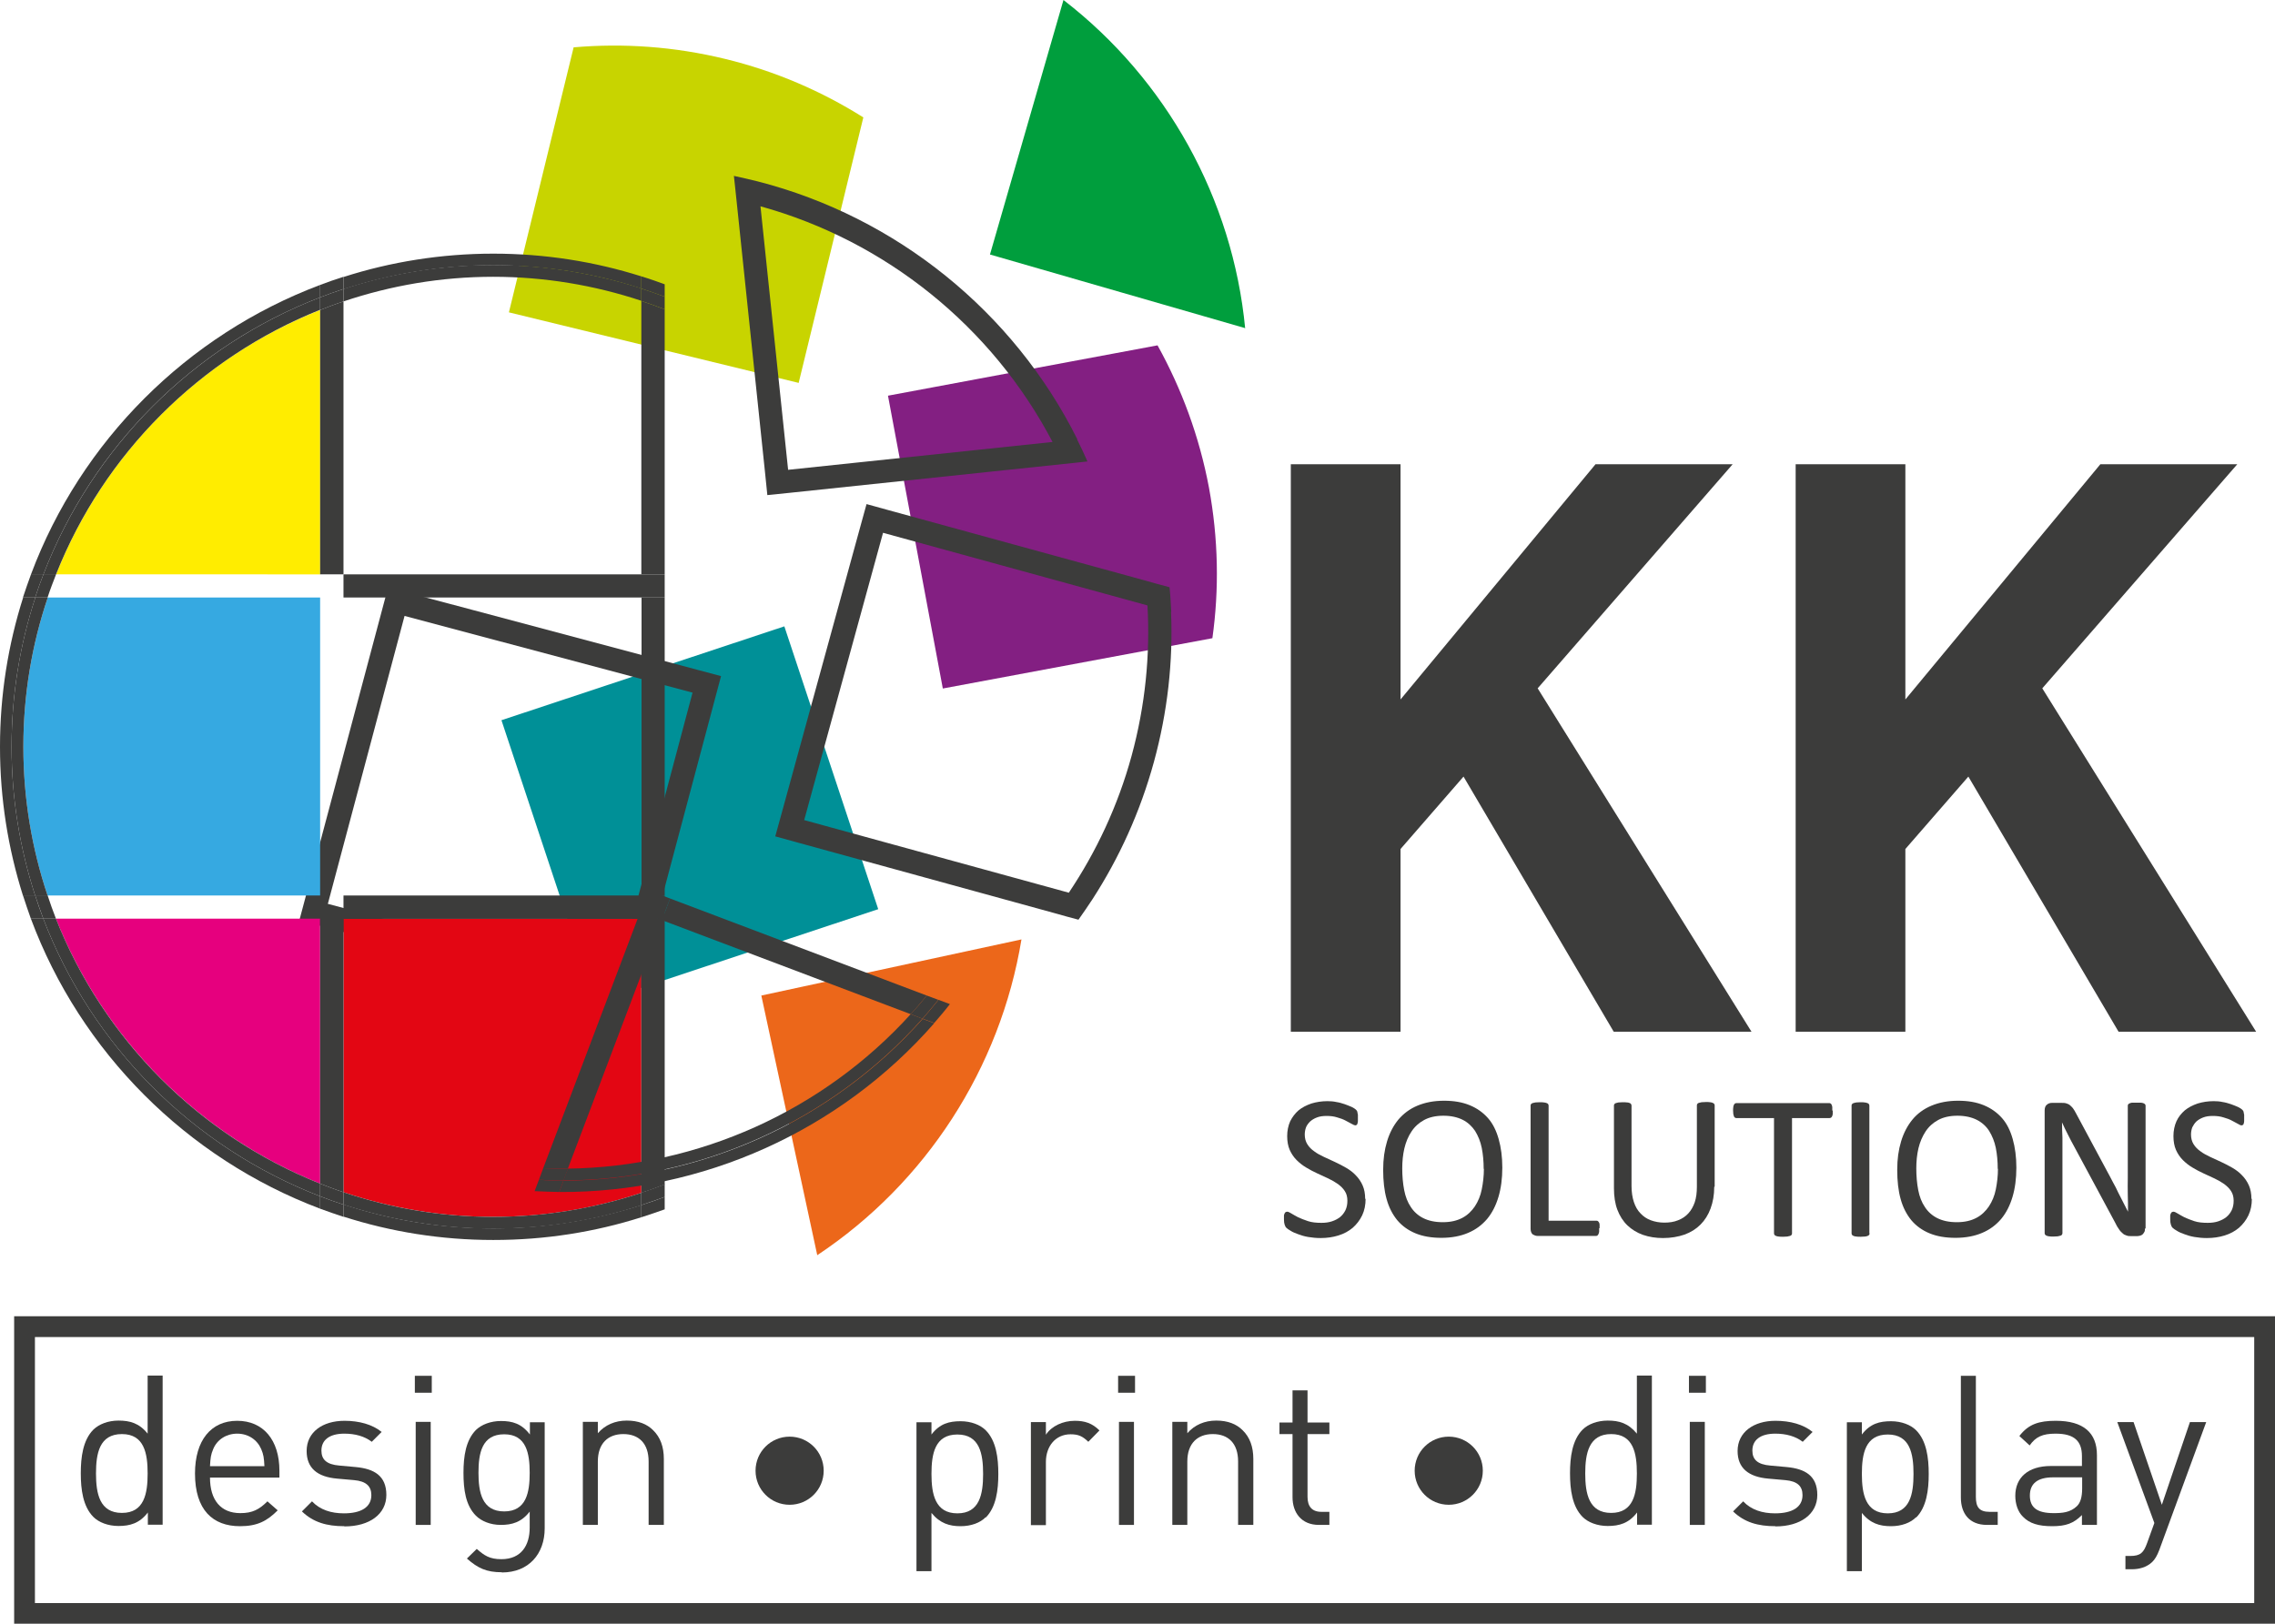
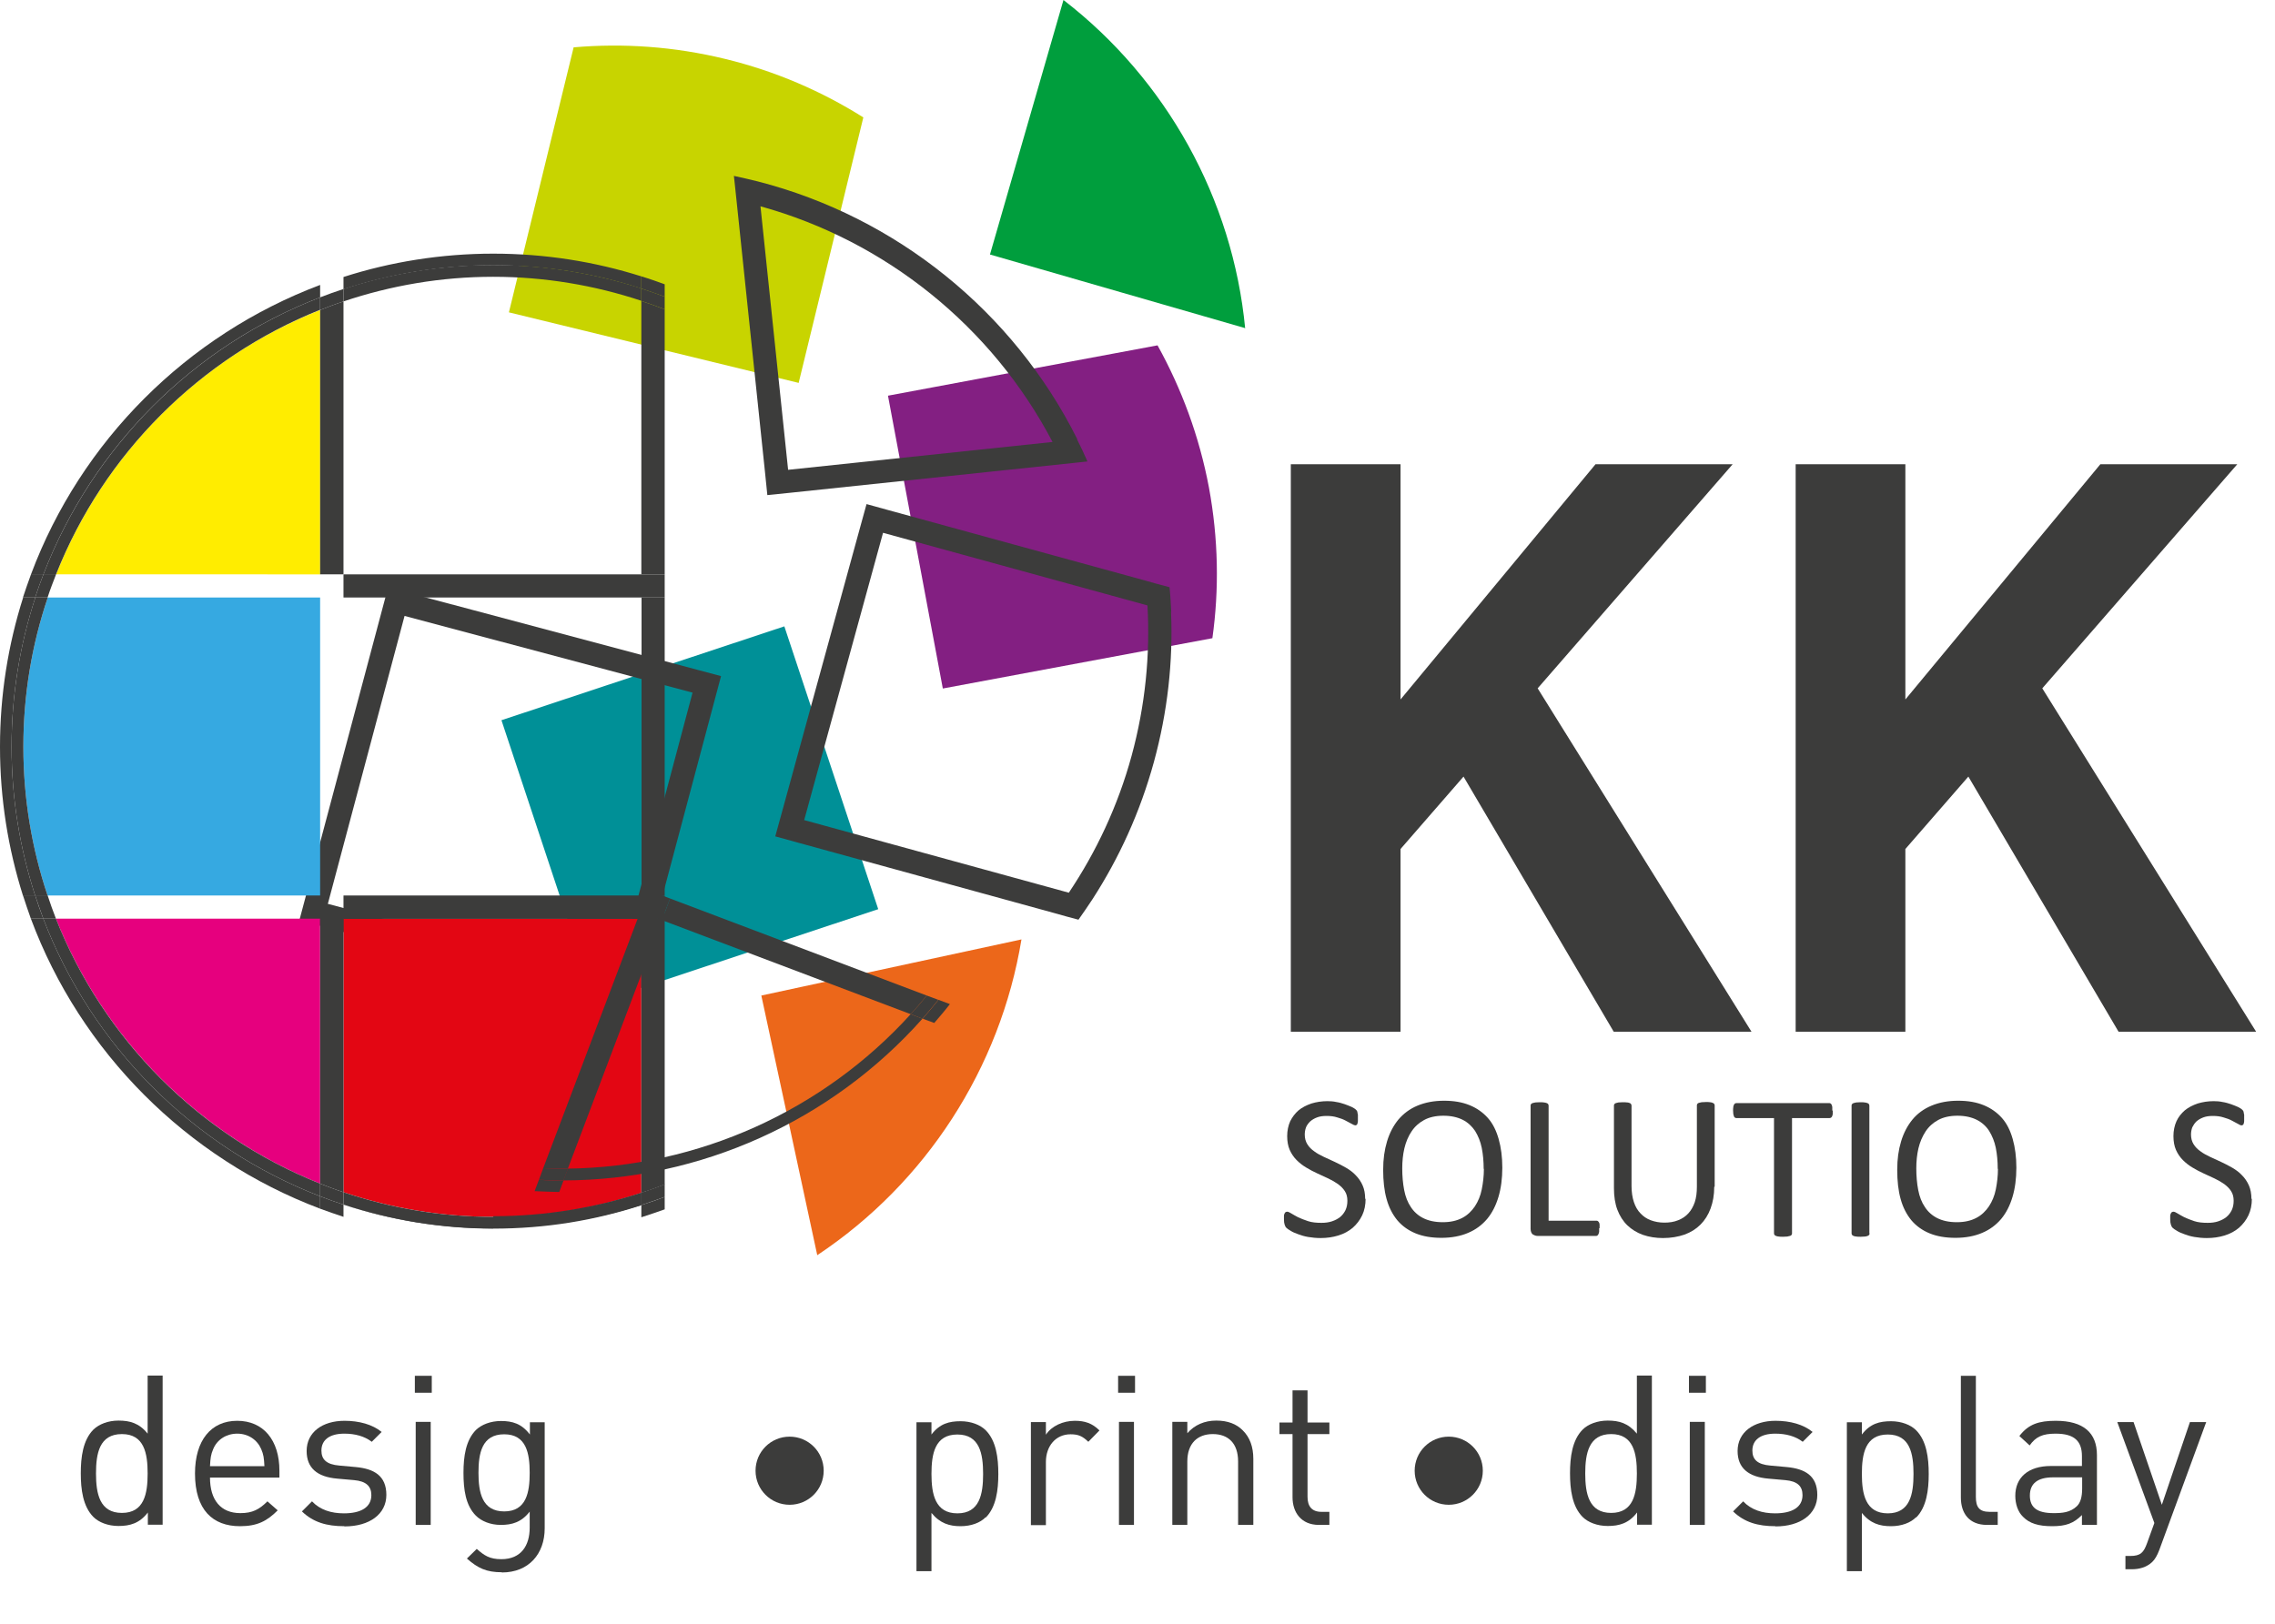
<svg xmlns="http://www.w3.org/2000/svg" id="Layer_2" viewBox="0 0 106.17 75.79">
  <defs>
    <style>.cls-1{fill:#009097;}.cls-2{fill:#ec671a;}.cls-3{fill:#e6007e;}.cls-4{fill:#ffed00;}.cls-5{fill:#831f82;}.cls-6{fill:#009e3d;}.cls-7{fill:#c8d400;}.cls-8{fill:#e30613;}.cls-9{fill:#36a9e1;}.cls-10{fill:#3c3c3b;}</style>
  </defs>
  <g id="Layer_1-2">
    <g>
      <path class="cls-10" d="M6.9,71.18v-.58c-.39,.51-.84,.63-1.37,.63-.49,0-.92-.17-1.17-.42-.49-.49-.59-1.29-.59-2.04s.1-1.55,.59-2.04c.26-.25,.68-.42,1.17-.42,.53,0,.97,.12,1.36,.61v-2.71h.7v6.96h-.69Zm-1.21-4.24c-1.05,0-1.21,.9-1.21,1.84s.17,1.84,1.21,1.84,1.2-.9,1.2-1.84-.16-1.84-1.2-1.84" />
      <path class="cls-10" d="M9.8,68.97c0,1.05,.5,1.66,1.42,1.66,.56,0,.88-.17,1.26-.55l.48,.42c-.49,.49-.94,.74-1.76,.74-1.27,0-2.1-.76-2.1-2.46,0-1.55,.75-2.46,1.97-2.46s1.97,.9,1.97,2.33v.32h-3.24Zm2.39-1.33c-.19-.44-.61-.72-1.12-.72s-.94,.28-1.12,.72c-.11,.26-.13,.41-.15,.8h2.54c-.02-.39-.04-.54-.15-.8" />
      <path class="cls-10" d="M16.06,71.24c-.81,0-1.44-.18-1.97-.69l.47-.47c.38,.4,.9,.56,1.49,.56,.79,0,1.28-.28,1.28-.85,0-.42-.25-.65-.8-.7l-.79-.07c-.94-.08-1.43-.5-1.43-1.29,0-.88,.74-1.41,1.77-1.41,.68,0,1.3,.17,1.73,.52l-.46,.46c-.34-.26-.78-.38-1.28-.38-.7,0-1.07,.3-1.07,.79,0,.41,.23,.65,.84,.7l.77,.07c.84,.08,1.42,.4,1.42,1.3s-.79,1.47-1.95,1.47" />
    </g>
    <path class="cls-10" d="M19.4,71.18h.7v-4.81h-.7v4.81Zm-.04-6.17h.79v-.79h-.79v.79Z" />
    <g>
      <path class="cls-10" d="M23.42,73.39c-.72,0-1.12-.19-1.63-.64l.46-.45c.35,.31,.6,.48,1.15,.48,.93,0,1.32-.65,1.32-1.47v-.75c-.39,.5-.83,.62-1.35,.62-.49,0-.91-.18-1.16-.43-.48-.48-.58-1.22-.58-2s.11-1.52,.58-2c.26-.25,.68-.42,1.17-.42,.53,0,.96,.12,1.35,.63v-.57h.69v4.95c0,1.19-.74,2.06-2,2.06m.11-6.45c-1.05,0-1.2,.9-1.2,1.8s.16,1.8,1.2,1.8,1.19-.9,1.19-1.8-.15-1.8-1.19-1.8" />
-       <path class="cls-10" d="M30.27,71.18v-2.96c0-.85-.46-1.28-1.18-1.28s-1.19,.44-1.19,1.28v2.96h-.7v-4.81h.7v.53c.34-.39,.81-.59,1.35-.59s.94,.16,1.23,.45c.34,.33,.5,.78,.5,1.34v3.08h-.7Z" />
      <path class="cls-10" d="M46,70.82c-.25,.26-.68,.42-1.17,.42-.52,0-.96-.13-1.36-.62v2.72h-.7v-6.95h.7v.57c.39-.51,.83-.62,1.36-.62,.49,0,.92,.17,1.17,.42,.49,.49,.59,1.29,.59,2.04s-.1,1.55-.59,2.04m-1.32-3.88c-1.05,0-1.21,.9-1.21,1.84s.17,1.84,1.21,1.84,1.2-.9,1.2-1.84-.16-1.84-1.2-1.84" />
      <path class="cls-10" d="M50.79,67.3c-.27-.26-.46-.35-.83-.35-.7,0-1.15,.56-1.15,1.29v2.95h-.7v-4.81h.7v.59c.26-.4,.79-.65,1.35-.65,.46,0,.81,.11,1.15,.45l-.52,.53Z" />
    </g>
    <path class="cls-10" d="M52.22,71.18h.7v-4.81h-.7v4.81Zm-.04-6.17h.79v-.79h-.79v.79Z" />
    <g>
      <path class="cls-10" d="M57.78,71.18v-2.96c0-.85-.46-1.28-1.18-1.28s-1.19,.44-1.19,1.28v2.96h-.7v-4.81h.7v.53c.34-.39,.81-.59,1.35-.59s.94,.16,1.23,.45c.34,.33,.5,.78,.5,1.34v3.08h-.7Z" />
      <path class="cls-10" d="M61.55,71.18c-.82,0-1.23-.58-1.23-1.29v-2.95h-.61v-.54h.61v-1.5h.7v1.5h1.02v.54h-1.02v2.93c0,.44,.2,.7,.65,.7h.37v.61h-.5Z" />
      <path class="cls-10" d="M76.4,71.18v-.58c-.39,.51-.84,.63-1.37,.63-.49,0-.92-.17-1.17-.42-.49-.49-.59-1.29-.59-2.04s.1-1.55,.59-2.04c.25-.25,.68-.42,1.17-.42,.53,0,.96,.12,1.36,.61v-2.71h.7v6.96h-.7Zm-1.21-4.24c-1.04,0-1.21,.9-1.21,1.84s.17,1.84,1.21,1.84,1.2-.9,1.2-1.84-.16-1.84-1.2-1.84" />
    </g>
    <path class="cls-10" d="M78.86,71.18h.7v-4.81h-.7v4.81Zm-.04-6.17h.79v-.79h-.79v.79Z" />
    <g>
      <path class="cls-10" d="M82.85,71.24c-.81,0-1.44-.18-1.97-.69l.47-.47c.38,.4,.9,.56,1.49,.56,.79,0,1.28-.28,1.28-.85,0-.42-.24-.65-.8-.7l-.79-.07c-.94-.08-1.44-.5-1.44-1.29,0-.88,.75-1.41,1.77-1.41,.69,0,1.3,.17,1.73,.52l-.46,.46c-.34-.26-.78-.38-1.28-.38-.7,0-1.07,.3-1.07,.79,0,.41,.23,.65,.84,.7l.77,.07c.84,.08,1.42,.4,1.42,1.3s-.79,1.47-1.95,1.47" />
      <path class="cls-10" d="M89.42,70.82c-.25,.26-.68,.42-1.17,.42-.53,0-.97-.13-1.36-.62v2.72h-.7v-6.95h.7v.57c.39-.51,.83-.62,1.36-.62,.49,0,.92,.17,1.17,.42,.49,.49,.59,1.29,.59,2.04s-.1,1.55-.59,2.04m-1.32-3.88c-1.05,0-1.21,.9-1.21,1.84s.17,1.84,1.21,1.84,1.2-.9,1.2-1.84-.16-1.84-1.2-1.84" />
      <path class="cls-10" d="M92.73,71.18c-.84,0-1.22-.55-1.22-1.28v-5.68h.7v5.65c0,.47,.15,.7,.64,.7h.38v.61h-.5Z" />
      <path class="cls-10" d="M97.16,71.18v-.46c-.39,.39-.75,.52-1.39,.52s-1.06-.13-1.36-.44c-.24-.23-.36-.6-.36-.98,0-.84,.59-1.39,1.66-1.39h1.45v-.46c0-.7-.35-1.05-1.23-1.05-.61,0-.93,.15-1.21,.55l-.48-.44c.43-.56,.92-.71,1.7-.71,1.29,0,1.92,.56,1.92,1.6v3.26h-.7Zm0-2.22h-1.35c-.72,0-1.08,.29-1.08,.85s.34,.82,1.11,.82c.41,0,.77-.03,1.08-.32,.17-.16,.25-.43,.25-.83v-.52Z" />
      <path class="cls-10" d="M100.77,72.35c-.1,.26-.2,.44-.34,.57-.26,.24-.6,.33-.94,.33h-.3v-.62h.22c.49,0,.63-.16,.79-.6l.34-.94-1.73-4.71h.76l1.32,3.86,1.31-3.86h.76l-2.19,5.97Z" />
      <path class="cls-10" d="M36.85,70.24c-.88,0-1.59-.71-1.59-1.59s.71-1.59,1.59-1.59,1.59,.71,1.59,1.59-.71,1.59-1.59,1.59" />
      <path class="cls-10" d="M67.61,70.24c-.88,0-1.59-.71-1.59-1.59s.71-1.59,1.59-1.59,1.59,.71,1.59,1.59-.71,1.59-1.59,1.59" />
    </g>
    <rect class="cls-1" x="25.24" y="31.07" width="13.91" height="13.91" transform="translate(-10.34 12.08) rotate(-18.36)" />
    <path class="cls-10" d="M28.74,45.77l-13.44-3.58,3.58-13.44,13.44,3.58-3.58,13.44Zm3.86-14.49l-13.44-3.58-1.05-.28-.28,1.05-3.58,13.44-.28,1.05,1.05,.28,13.44,3.58,1.05,.28,.28-1.05,3.58-13.44,.28-1.05-1.05-.28Z" />
    <g>
      <path class="cls-5" d="M43.99,32.14l12.59-2.35c.32-2.28,.28-4.64-.16-7.03-.45-2.39-1.28-4.62-2.4-6.64l-12.58,2.35,2.56,13.67Z" />
      <path class="cls-10" d="M37.53,38.28l3.68-13.41,12.34,3.39c.13,2.31-.1,4.67-.74,7.02-.64,2.34-1.65,4.48-2.93,6.39l-12.35-3.39Zm17.13-9.72c-.02-.38-.04-.77-.08-1.15l-.56-.15-.57-.16-11.96-3.28-1.05-.29-.29,1.05-3.68,13.41-.29,1.05,1.05,.29,11.97,3.29,.57,.16,.56,.15c.22-.31,.44-.63,.65-.95,1.25-1.93,2.23-4.08,2.87-6.41,.64-2.34,.9-4.7,.8-7.01" />
      <path class="cls-3" d="M2.61,42.88c2.22,5.63,6.71,10.13,12.33,12.37v-12.37H2.61Z" />
      <path class="cls-9" d="M14.94,27.89H2.23c-.74,2.19-1.14,4.53-1.14,6.97s.4,4.76,1.13,6.94H14.94v-13.91Z" />
      <path class="cls-8" d="M16.03,42.88v12.77c2.2,.74,4.55,1.15,6.99,1.15s4.74-.4,6.91-1.12v-12.8h-13.91Z" />
      <path class="cls-4" d="M14.94,14.47c-5.62,2.23-10.09,6.72-12.32,12.34H14.94V14.47Z" />
      <path class="cls-7" d="M37.27,17.88l3.02-12.4c-1.94-1.22-4.1-2.16-6.45-2.73-2.38-.58-4.76-.74-7.07-.54l-3.02,12.37,13.51,3.29Z" />
      <path class="cls-10" d="M16.03,26.8V14.07c-.37,.12-.73,.26-1.09,.4v12.34h1.09Z" />
    </g>
    <g>
      <path class="cls-10" d="M14.94,42.88v12.37c.36,.14,.72,.28,1.09,.4v-12.77h-1.09Z" />
      <path class="cls-10" d="M31.02,26.8V14.44c-.36-.14-.72-.27-1.09-.39v12.76h1.09Z" />
    </g>
    <rect class="cls-10" x="29.94" y="27.89" width="1.08" height="13.91" />
    <path class="cls-10" d="M29.93,42.88v12.8c.37-.12,.73-.25,1.09-.39v-12.4h-1.09Z" />
    <rect class="cls-10" x="16.03" y="41.8" width="13.91" height="1.09" />
    <rect class="cls-10" x="29.94" y="41.8" width="1.08" height="1.09" />
    <rect class="cls-10" x="16.03" y="26.81" width="13.91" height="1.08" />
    <rect class="cls-10" x="29.94" y="26.81" width="1.08" height="1.08" />
    <g>
-       <path class="cls-10" d="M23.02,57.34c-2.44,0-4.79-.39-6.99-1.12v.57c2.21,.71,4.56,1.09,6.99,1.09s4.73-.37,6.91-1.06v-.57c-2.18,.7-4.5,1.09-6.91,1.09" />
+       <path class="cls-10" d="M23.02,57.34c-2.44,0-4.79-.39-6.99-1.12c2.21,.71,4.56,1.09,6.99,1.09s4.73-.37,6.91-1.06v-.57c-2.18,.7-4.5,1.09-6.91,1.09" />
      <path class="cls-10" d="M23.02,12.38c2.41,0,4.73,.38,6.91,1.09v-.57c-2.18-.69-4.5-1.06-6.91-1.06s-4.79,.38-6.99,1.09v.57c2.2-.72,4.55-1.12,6.99-1.12" />
      <path class="cls-10" d="M14.94,13.88v-.58c-6.21,2.34-11.16,7.28-13.49,13.5h.58c2.28-5.93,6.99-10.64,12.91-12.92" />
      <path class="cls-10" d="M.54,34.86c0-2.43,.39-4.77,1.11-6.97h-.57c-.7,2.2-1.08,4.54-1.08,6.97s.38,4.75,1.07,6.94h.57c-.71-2.19-1.1-4.52-1.1-6.94" />
      <path class="cls-10" d="M2.02,42.88h-.58c2.32,6.23,7.28,11.19,13.5,13.54v-.58c-5.93-2.29-10.65-7.02-12.92-12.96" />
      <path class="cls-10" d="M23.02,56.8c-2.45,0-4.8-.41-6.99-1.15v.58c2.2,.72,4.55,1.12,6.99,1.12s4.73-.38,6.91-1.09v-.58c-2.18,.72-4.5,1.12-6.91,1.12" />
      <path class="cls-10" d="M2.61,42.88h-.59c2.27,5.94,6.99,10.67,12.92,12.96v-.59c-5.63-2.24-10.11-6.73-12.33-12.37" />
      <path class="cls-10" d="M14.94,14.47v-.59c-5.92,2.28-10.63,7-12.91,12.92h.59c2.23-5.62,6.71-10.1,12.32-12.34" />
      <path class="cls-10" d="M1.09,34.86c0-2.44,.4-4.78,1.14-6.97h-.58c-.72,2.19-1.11,4.54-1.11,6.97s.39,4.75,1.1,6.94h.58c-.73-2.18-1.13-4.51-1.13-6.94" />
      <path class="cls-10" d="M23.02,12.92c2.41,0,4.74,.4,6.91,1.12v-.58c-2.18-.7-4.5-1.09-6.91-1.09s-4.79,.39-6.99,1.12v.58c2.2-.74,4.55-1.15,6.99-1.15" />
      <path class="cls-10" d="M14.94,55.84v.58c.36,.13,.72,.26,1.09,.38v-.57c-.37-.12-.73-.25-1.09-.39" />
-       <path class="cls-10" d="M16.03,13.49v-.57c-.37,.12-.73,.24-1.09,.38v.58c.36-.14,.72-.27,1.09-.39" />
      <path class="cls-10" d="M14.94,55.25v.59c.36,.14,.72,.27,1.09,.39v-.58c-.37-.12-.73-.26-1.09-.4" />
      <path class="cls-10" d="M16.03,14.07v-.58c-.37,.12-.73,.25-1.09,.39v.59c.36-.14,.72-.28,1.09-.4" />
      <path class="cls-10" d="M31.02,13.85v-.58c-.36-.13-.72-.26-1.09-.37v.57c.37,.12,.73,.25,1.09,.38" />
      <path class="cls-10" d="M29.93,56.25v.57c.37-.12,.73-.24,1.09-.37v-.58c-.36,.14-.72,.26-1.09,.38" />
      <path class="cls-10" d="M29.93,55.67v.58c.37-.12,.73-.25,1.09-.38v-.59c-.36,.14-.72,.27-1.09,.39" />
      <path class="cls-10" d="M31.02,14.44v-.59c-.36-.14-.72-.26-1.09-.38v.58c.37,.12,.73,.25,1.09,.39" />
      <path class="cls-10" d="M1.64,41.79h-.57c.12,.37,.24,.73,.37,1.09h.58c-.14-.36-.26-.72-.38-1.09" />
      <path class="cls-10" d="M2.22,41.79h-.58c.12,.37,.25,.73,.38,1.09h.59c-.14-.36-.27-.72-.39-1.09" />
      <path class="cls-10" d="M2.03,26.8h-.58c-.13,.36-.26,.72-.38,1.09h.57c.12-.37,.25-.73,.39-1.09" />
      <path class="cls-10" d="M2.62,26.8h-.59c-.14,.36-.27,.72-.39,1.09h.58c.12-.37,.26-.73,.4-1.09" />
      <path class="cls-6" d="M58.11,15.33c-.58-6.04-3.67-11.62-8.48-15.33l-3.43,11.88,11.92,3.44Z" />
      <path class="cls-10" d="M36.78,21.93l-1.29-12.3c5.85,1.62,10.81,5.62,13.63,11l-12.34,1.3Zm13.5-1.42c-2.98-5.97-8.45-10.38-14.91-12.04-.37-.09-.74-.18-1.12-.26l.06,.56,.06,.57,1.33,12.69,.11,1.08,1.08-.11,12.73-1.34,.57-.06,.56-.06c-.15-.35-.32-.7-.49-1.04" />
      <path class="cls-2" d="M38.14,58.59c5.07-3.37,8.54-8.73,9.53-14.74l-12.14,2.62,2.61,12.12Z" />
      <path class="cls-10" d="M29.88,42.56l-4.53,11.97c.39,.02,.77,.02,1.15,.02l4.39-11.6-1.01-.38Z" />
      <path class="cls-10" d="M30.89,42.95l11.61,4.39c.26-.28,.51-.58,.75-.87l-11.98-4.53-.38,1.01Z" />
    </g>
    <rect class="cls-10" x="30.03" y="41.71" width="1.08" height="1.08" transform="translate(-19.76 55.89) rotate(-69.27)" />
    <g>
-       <path class="cls-10" d="M26.3,55.1l-.2,.54c6.68,.04,13.1-2.85,17.5-7.88l-.54-.2c-4.25,4.78-10.37,7.53-16.76,7.55" />
      <path class="cls-10" d="M26.5,54.55l-.21,.55c6.39-.01,12.51-2.77,16.76-7.55l-.55-.21c-4.09,4.51-9.91,7.13-16,7.21" />
      <path class="cls-10" d="M25.15,55.07l-.2,.53c.38,.02,.76,.03,1.15,.04l.2-.54c-.38,0-.77,0-1.15-.03" />
      <path class="cls-10" d="M25.35,54.53l-.2,.54c.38,.02,.77,.03,1.15,.03l.21-.55c-.38,0-.77,0-1.15-.02" />
      <path class="cls-10" d="M43.8,46.67c-.24,.3-.49,.59-.74,.88l.54,.2c.25-.29,.5-.58,.73-.88l-.53-.2Z" />
      <path class="cls-10" d="M42.5,47.34l.55,.21c.25-.29,.5-.58,.74-.88l-.54-.2c-.24,.3-.49,.59-.75,.87" />
      <path class="cls-10" d="M63.73,55.95c0,.29-.05,.55-.16,.78-.11,.23-.26,.42-.44,.58-.19,.16-.41,.28-.67,.36-.26,.08-.53,.12-.83,.12-.21,0-.4-.02-.58-.05-.18-.03-.34-.08-.47-.13-.14-.05-.26-.1-.35-.16-.09-.05-.16-.1-.2-.14-.04-.04-.06-.09-.08-.15-.02-.06-.03-.14-.03-.24,0-.07,0-.13,0-.17,0-.05,.02-.08,.03-.11,.01-.03,.03-.05,.05-.06,.02-.01,.04-.02,.07-.02,.05,0,.11,.03,.19,.08,.08,.05,.19,.11,.32,.18,.13,.06,.28,.12,.46,.18,.18,.06,.39,.08,.63,.08,.18,0,.34-.02,.49-.07,.15-.05,.28-.12,.38-.2,.11-.09,.19-.2,.25-.32,.06-.13,.09-.27,.09-.44,0-.18-.04-.33-.12-.45-.08-.13-.19-.23-.32-.33-.13-.09-.28-.18-.45-.26-.17-.08-.34-.16-.52-.24-.17-.08-.35-.17-.51-.27-.17-.1-.32-.22-.45-.35s-.24-.29-.32-.47c-.08-.18-.12-.4-.12-.65s.05-.49,.14-.69c.1-.2,.23-.37,.39-.51,.17-.14,.37-.24,.6-.32,.23-.07,.48-.11,.75-.11,.14,0,.28,.01,.41,.04,.14,.02,.27,.06,.39,.1,.12,.04,.23,.09,.33,.13,.1,.05,.16,.09,.19,.12,.03,.03,.05,.05,.06,.07,0,.02,.02,.04,.02,.07,0,.03,.01,.06,.02,.1,0,.04,0,.09,0,.15,0,.06,0,.11,0,.15,0,.05-.01,.08-.02,.11,0,.03-.02,.05-.04,.07-.02,.01-.04,.02-.06,.02-.03,0-.09-.02-.17-.07-.08-.04-.17-.09-.28-.15-.11-.06-.24-.11-.39-.15-.15-.05-.32-.07-.5-.07-.17,0-.32,.02-.45,.07-.13,.05-.23,.11-.32,.19-.08,.08-.15,.17-.19,.27-.04,.11-.06,.22-.06,.34,0,.17,.04,.32,.12,.45,.08,.13,.19,.24,.32,.33,.13,.1,.28,.18,.45,.26,.17,.08,.34,.16,.52,.24,.17,.08,.35,.17,.52,.27,.17,.1,.32,.21,.45,.35,.13,.13,.24,.29,.32,.47,.08,.18,.12,.39,.12,.64" />
      <path class="cls-10" d="M70.11,54.51c0,.5-.06,.96-.18,1.36-.12,.4-.29,.74-.53,1.03-.24,.28-.53,.5-.89,.65-.35,.15-.77,.23-1.24,.23s-.87-.07-1.21-.21c-.34-.14-.62-.34-.85-.61-.22-.27-.39-.59-.5-.99-.11-.39-.16-.85-.16-1.36s.06-.93,.18-1.33c.12-.4,.3-.74,.53-1.02,.24-.28,.53-.5,.89-.65,.36-.15,.77-.23,1.24-.23s.86,.07,1.2,.21c.34,.14,.62,.34,.85,.6,.23,.26,.39,.59,.5,.98,.11,.39,.17,.83,.17,1.33m-.87,.06c0-.35-.03-.68-.09-.98s-.17-.56-.31-.79c-.15-.22-.34-.4-.58-.52-.24-.12-.54-.19-.9-.19s-.66,.07-.9,.2c-.24,.13-.44,.31-.59,.54-.15,.22-.26,.49-.33,.78-.07,.3-.1,.61-.1,.94,0,.36,.03,.7,.09,1.01,.06,.31,.16,.57,.31,.79,.14,.22,.34,.4,.58,.52,.24,.12,.54,.19,.91,.19s.66-.07,.91-.2c.25-.13,.44-.32,.59-.54,.15-.23,.26-.49,.32-.79s.1-.62,.1-.96" />
      <path class="cls-10" d="M74.63,57.33c0,.06,0,.12,0,.16,0,.04-.02,.08-.03,.11-.01,.03-.03,.05-.05,.07-.02,.02-.05,.02-.07,.02h-2.74c-.07,0-.14-.03-.21-.07-.06-.05-.1-.14-.1-.26v-5.75s0-.05,.02-.07c.01-.02,.03-.03,.07-.05,.03-.01,.08-.02,.13-.03,.05,0,.12-.01,.2-.01s.15,0,.2,.01c.05,0,.09,.02,.13,.03,.03,.01,.06,.03,.07,.05,.01,.02,.02,.04,.02,.07v5.37h2.23s.05,0,.07,.02c.02,.01,.04,.04,.05,.06,.02,.03,.03,.06,.03,.11,0,.04,0,.1,0,.16" />
      <path class="cls-10" d="M80,55.4c0,.38-.06,.71-.17,1.01-.11,.3-.27,.55-.47,.75-.21,.21-.45,.36-.75,.47-.29,.1-.63,.16-1,.16-.34,0-.65-.05-.94-.15-.28-.1-.52-.25-.72-.44-.2-.19-.36-.44-.47-.73-.11-.29-.16-.63-.16-1.01v-3.85s0-.05,.02-.07c.01-.02,.04-.04,.07-.05s.07-.02,.12-.03c.05,0,.12-.01,.2-.01,.08,0,.14,0,.2,.01,.06,0,.1,.02,.13,.03s.05,.03,.06,.05c.01,.02,.02,.04,.02,.07v3.75c0,.29,.04,.54,.11,.75,.07,.21,.17,.39,.31,.53,.13,.14,.29,.25,.48,.32,.19,.07,.4,.11,.63,.11s.45-.03,.64-.11c.19-.07,.35-.18,.48-.32,.13-.14,.23-.32,.3-.52,.07-.21,.1-.45,.1-.73v-3.79s0-.05,.02-.07c.01-.02,.04-.04,.07-.05,.03-.01,.08-.02,.13-.03,.05,0,.12-.01,.2-.01s.14,0,.2,.01c.05,0,.09,.02,.12,.03s.05,.03,.07,.05c.01,.02,.02,.04,.02,.07v3.79Z" />
      <path class="cls-10" d="M85.53,51.84c0,.06,0,.11,0,.16,0,.04-.02,.08-.03,.11-.02,.03-.03,.05-.05,.06-.02,.01-.04,.02-.07,.02h-1.75v5.38s0,.05-.02,.07c-.01,.02-.04,.04-.07,.05-.03,0-.07,.02-.13,.03-.05,0-.12,.01-.2,.01-.08,0-.14,0-.2-.01-.05,0-.1-.02-.13-.03-.03-.01-.05-.03-.07-.05-.01-.02-.02-.04-.02-.07v-5.38h-1.75s-.05,0-.07-.02c-.02-.01-.04-.03-.05-.06-.01-.03-.02-.06-.03-.11,0-.05-.01-.1-.01-.16s0-.11,.01-.16c0-.05,.02-.08,.03-.11,.01-.03,.03-.05,.05-.06,.02-.01,.04-.02,.07-.02h4.32s.05,0,.07,.02c.02,.01,.04,.03,.05,.06,.01,.03,.03,.07,.03,.11,0,.05,0,.1,0,.16" />
      <path class="cls-10" d="M87.25,57.57s0,.05-.02,.07c-.01,.02-.03,.03-.07,.05s-.07,.02-.13,.03c-.05,0-.12,.01-.2,.01-.08,0-.14,0-.2-.01-.05,0-.1-.02-.13-.03-.03-.01-.05-.03-.07-.05-.01-.02-.02-.04-.02-.07v-5.96s0-.05,.02-.07c.01-.02,.04-.03,.07-.05,.03-.01,.08-.02,.13-.03,.05,0,.12-.01,.19-.01,.08,0,.15,0,.2,.01,.05,0,.09,.02,.13,.03,.03,.01,.06,.03,.07,.05,.01,.02,.02,.04,.02,.07v5.96Z" />
      <path class="cls-10" d="M94.1,54.51c0,.5-.06,.96-.18,1.36-.12,.4-.29,.74-.53,1.03-.24,.28-.53,.5-.89,.65-.35,.15-.77,.23-1.24,.23s-.87-.07-1.21-.21c-.34-.14-.62-.34-.85-.61-.22-.27-.39-.59-.5-.99-.11-.39-.16-.85-.16-1.36s.06-.93,.18-1.33c.12-.4,.3-.74,.53-1.02s.53-.5,.89-.65c.36-.15,.77-.23,1.24-.23s.86,.07,1.2,.21c.34,.14,.62,.34,.85,.6,.23,.26,.39,.59,.5,.98,.11,.39,.17,.83,.17,1.33m-.87,.06c0-.35-.03-.68-.09-.98s-.17-.56-.31-.79c-.14-.22-.34-.4-.58-.52-.24-.12-.54-.19-.9-.19s-.66,.07-.9,.2c-.24,.13-.44,.31-.59,.54s-.26,.49-.33,.78c-.07,.3-.1,.61-.1,.94,0,.36,.03,.7,.09,1.01,.06,.31,.16,.57,.31,.79,.14,.22,.34,.4,.58,.52,.24,.12,.54,.19,.91,.19s.66-.07,.91-.2,.44-.32,.59-.54c.15-.23,.26-.49,.32-.79s.1-.62,.1-.96" />
-       <path class="cls-10" d="M100.1,57.35c0,.06,0,.12-.03,.16-.02,.04-.05,.08-.08,.11-.04,.03-.07,.05-.12,.06-.04,.01-.09,.02-.13,.02h-.27c-.09,0-.16,0-.23-.03-.07-.02-.13-.05-.18-.1-.06-.05-.12-.11-.17-.19-.06-.08-.12-.18-.18-.31l-1.9-3.53c-.1-.18-.2-.37-.3-.57-.1-.2-.2-.39-.28-.58h0c0,.23,.01,.46,.02,.71,0,.24,0,.48,0,.71v3.75s0,.04-.02,.07c-.01,.02-.04,.04-.07,.05-.03,0-.07,.02-.13,.03-.05,0-.12,.01-.2,.01s-.15,0-.2-.01c-.05,0-.09-.02-.12-.03-.03-.01-.05-.03-.07-.05-.01-.02-.02-.04-.02-.07v-5.73c0-.13,.04-.22,.11-.27,.07-.06,.15-.08,.24-.08h.41c.1,0,.18,0,.24,.02,.06,.02,.12,.04,.17,.08,.05,.04,.1,.09,.15,.15,.05,.07,.1,.15,.15,.25l1.46,2.72c.09,.17,.18,.33,.26,.49,.09,.16,.17,.31,.24,.47,.08,.15,.15,.3,.23,.45,.08,.15,.15,.3,.23,.45h0c0-.25,0-.52-.01-.79s0-.54,0-.79v-3.37s0-.04,.02-.06c.01-.02,.04-.04,.07-.05,.03-.01,.07-.03,.13-.03,.05,0,.12,0,.2,0,.07,0,.14,0,.19,0,.05,0,.1,.02,.13,.03,.03,.01,.05,.03,.07,.05,.01,.02,.02,.04,.02,.06v5.73Z" />
      <path class="cls-10" d="M105.09,55.95c0,.29-.05,.55-.16,.78-.11,.23-.26,.42-.44,.58-.19,.16-.41,.28-.67,.36-.26,.08-.53,.12-.83,.12-.21,0-.4-.02-.58-.05-.18-.03-.34-.08-.47-.13-.14-.05-.26-.1-.35-.16-.09-.05-.16-.1-.2-.14-.04-.04-.06-.09-.08-.15-.02-.06-.03-.14-.03-.24,0-.07,0-.13,0-.17,0-.05,.02-.08,.03-.11,.01-.03,.03-.05,.05-.06,.02-.01,.04-.02,.07-.02,.05,0,.11,.03,.19,.08,.08,.05,.19,.11,.32,.18,.13,.06,.28,.12,.46,.18,.18,.06,.39,.08,.63,.08,.18,0,.34-.02,.49-.07,.15-.05,.28-.12,.38-.2,.11-.09,.19-.2,.25-.32,.06-.13,.09-.27,.09-.44,0-.18-.04-.33-.12-.45-.08-.13-.19-.23-.32-.33-.13-.09-.28-.18-.45-.26-.17-.08-.34-.16-.52-.24-.17-.08-.35-.17-.51-.27-.17-.1-.32-.22-.45-.35-.13-.13-.24-.29-.32-.47-.08-.18-.12-.4-.12-.65s.05-.49,.14-.69c.09-.2,.23-.37,.39-.51,.17-.14,.37-.24,.6-.32,.23-.07,.48-.11,.75-.11,.14,0,.28,.01,.41,.04,.14,.02,.27,.06,.39,.1,.12,.04,.23,.09,.33,.13,.1,.05,.16,.09,.19,.12,.03,.03,.05,.05,.06,.07,0,.02,.02,.04,.02,.07,0,.03,.01,.06,.02,.1,0,.04,0,.09,0,.15,0,.06,0,.11,0,.15,0,.05-.01,.08-.02,.11,0,.03-.02,.05-.04,.07-.02,.01-.04,.02-.06,.02-.04,0-.09-.02-.17-.07-.08-.04-.17-.09-.28-.15-.11-.06-.24-.11-.39-.15-.15-.05-.32-.07-.5-.07-.17,0-.32,.02-.45,.07-.13,.05-.23,.11-.32,.19-.08,.08-.14,.17-.19,.27-.04,.11-.06,.22-.06,.34,0,.17,.04,.32,.12,.45,.08,.13,.19,.24,.32,.33,.13,.1,.28,.18,.45,.26,.17,.08,.34,.16,.52,.24,.17,.08,.35,.17,.52,.27,.17,.1,.32,.21,.45,.35,.13,.13,.24,.29,.32,.47,.08,.18,.12,.39,.12,.64" />
    </g>
    <polygon class="cls-10" points="60.24 21.67 65.36 21.67 65.36 32.65 74.46 21.67 80.86 21.67 71.76 32.13 81.74 48.16 75.31 48.16 68.3 36.25 65.36 39.63 65.36 48.16 60.24 48.16 60.24 21.67" />
    <polygon class="cls-10" points="98.02 21.67 88.92 32.65 88.92 21.67 83.8 21.67 83.8 48.16 88.92 48.16 88.92 39.63 91.86 36.25 98.87 48.16 105.29 48.16 95.31 32.13 104.41 21.67 98.02 21.67" />
-     <path class="cls-10" d="M106.17,75.79H.66v-14.35H106.17v14.35Zm-104.54-.96H105.2v-12.42H1.63v12.42Z" />
  </g>
</svg>